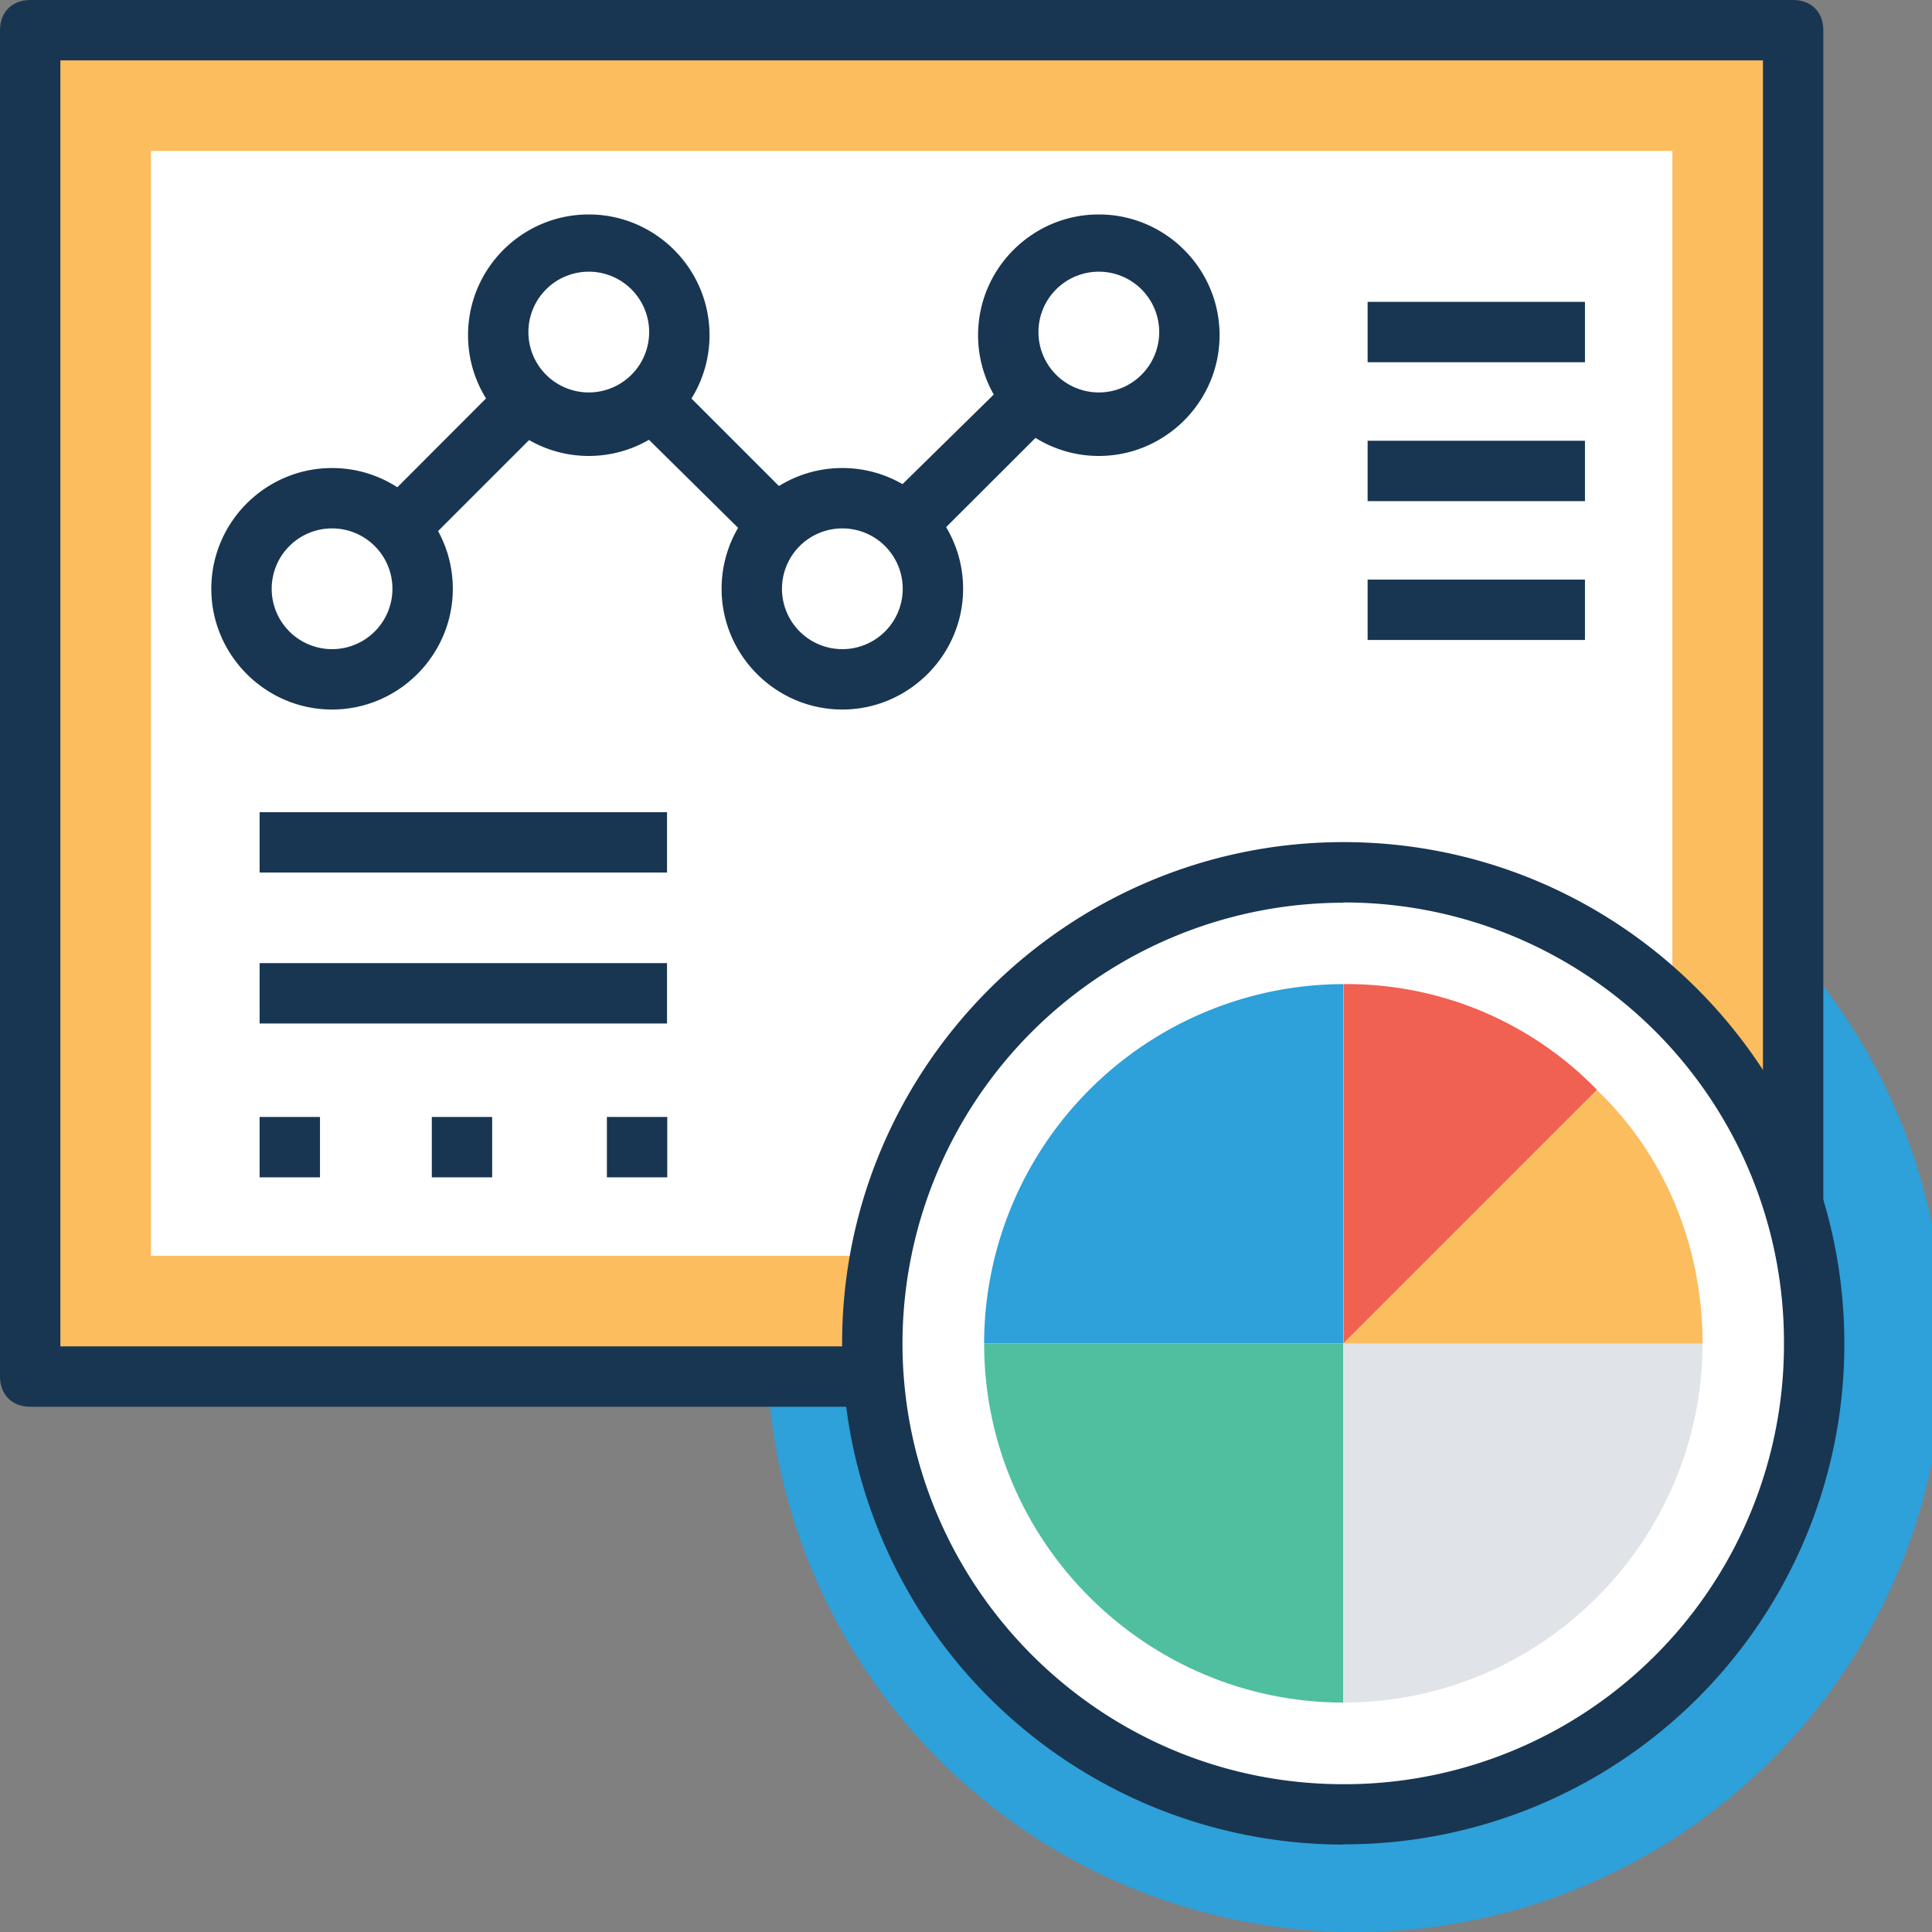
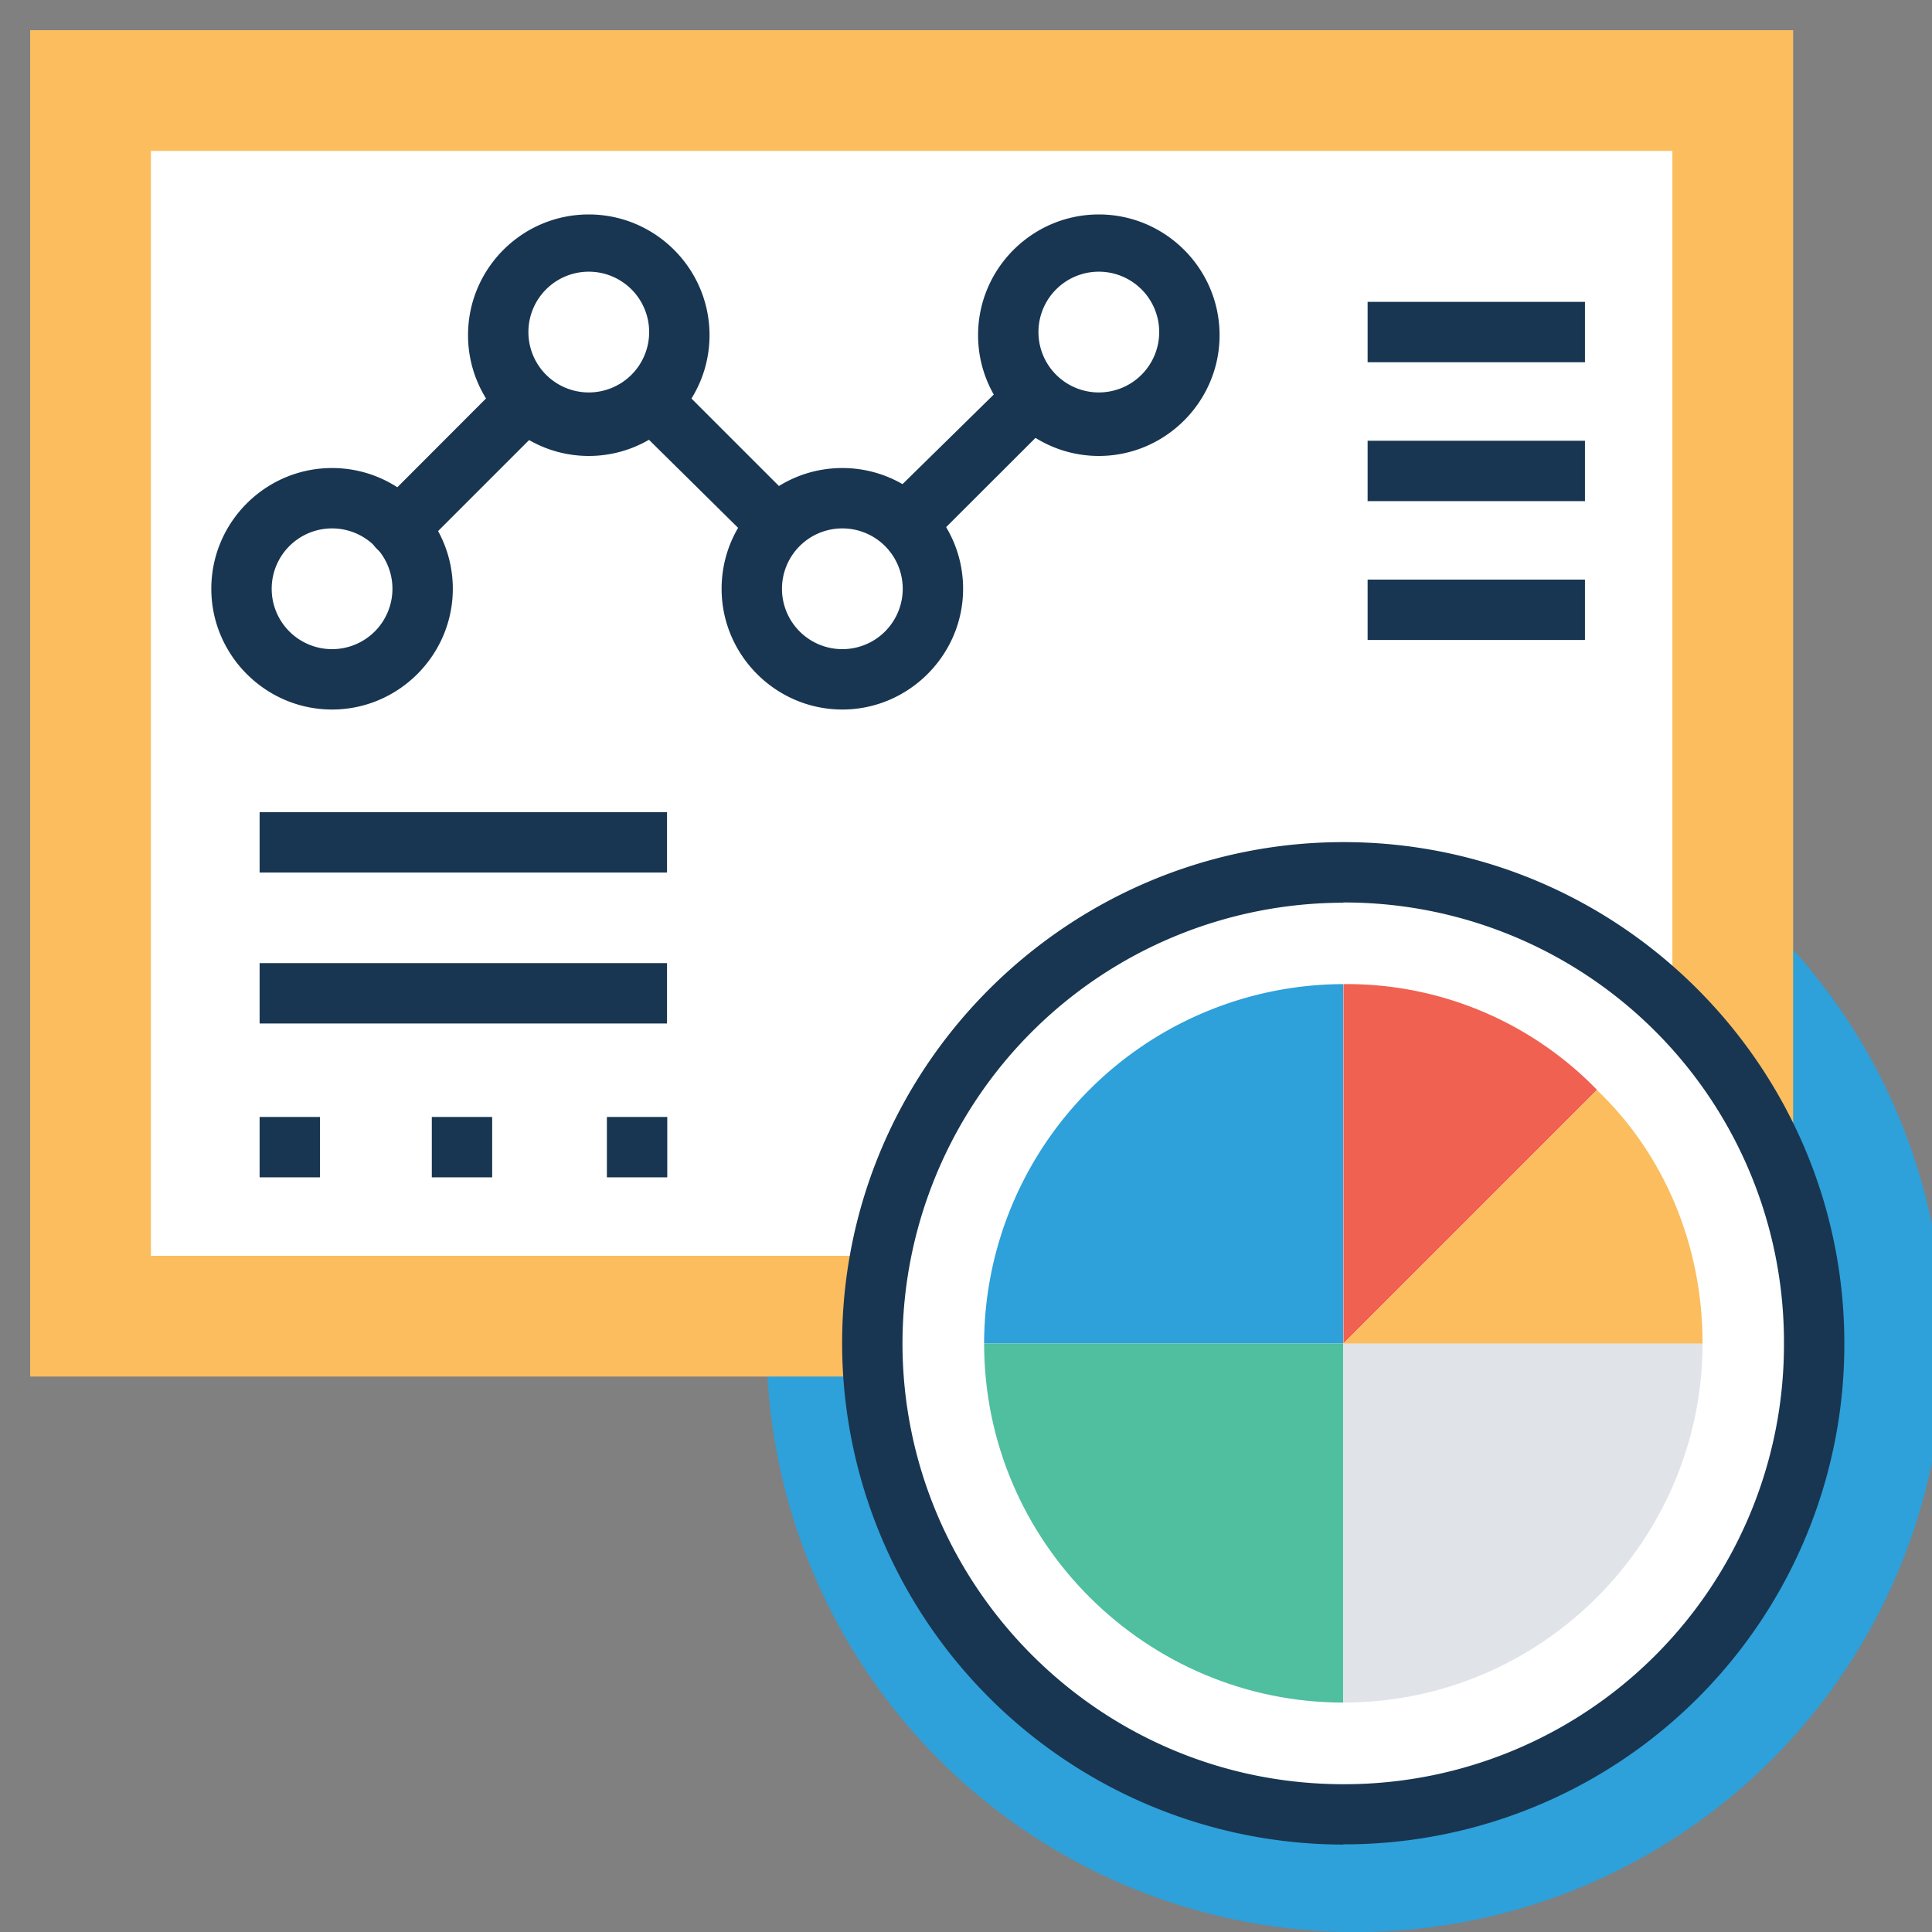
<svg xmlns="http://www.w3.org/2000/svg" width="80" height="80" fill="none">
  <rect width="100%" height="100%" fill="#808080" stroke="none" />
  <g clip-path="url(#a)">
    <path d="M55.63 80a24.38 24.38 0 1 0 0-48.75 24.38 24.38 0 0 0 0 48.75Z" fill="#2EA0DA" />
    <path d="M74.25 1.25h-73V57h73V1.25Z" fill="#FBBD5E" />
-     <path d="M74.25 58.25h-73C.5 58.25 0 57.75 0 57V1.25C0 .5.5 0 1.25 0h73C75 0 75.5.5 75.5 1.25V57c0 .63-.62 1.25-1.25 1.25ZM2.5 55.75H73V2.5H2.5v53.25Z" fill="#183651" />
    <path d="M69.25 6.25h-63V52h63V6.25Z" fill="#fff" />
    <path d="M55.63 75.13a19.5 19.5 0 1 0 0-39 19.5 19.5 0 0 0 0 39Z" fill="#fff" />
    <path d="M55.63 76.38a20.78 20.78 0 0 1-20.76-20.75c0-11.5 9.38-20.76 20.76-20.76 11.5 0 20.74 9.38 20.74 20.76a20.7 20.7 0 0 1-20.75 20.74Zm0-39a18.27 18.27 0 0 0-18.26 18.24c0 10 8.13 18.26 18.26 18.26a18.2 18.2 0 0 0 18.24-18.25 18.2 18.2 0 0 0-18.25-18.26Z" fill="#183651" />
    <path d="M55.62 40.75a14.91 14.91 0 0 0-14.87 14.88h14.87V40.74Z" fill="#2EA0DA" />
    <path d="M55.63 55.63V70.5c8.25 0 14.87-6.75 14.87-14.88H55.62Z" fill="#E0E4E8" />
    <path d="M55.62 55.63H40.75c0 8.25 6.75 14.87 14.87 14.87V55.62Z" fill="#4FBF9F" />
    <path d="M55.63 40.75v14.88l10.5-10.5a14.42 14.42 0 0 0-10.5-4.38Z" fill="#F06151" />
    <path d="m66.13 45.13-10.5 10.5H70.5c0-4.13-1.63-7.88-4.38-10.5Z" fill="#FBBD5E" />
    <path d="M34.88 25.63c-.38 0-.63-.13-.88-.38l-9.62-9.5-7 7c-.5.5-1.25.5-1.75 0a1.2 1.2 0 0 1 0-1.75l7.87-7.88c.5-.5 1.25-.5 1.75 0l9.5 9.5 7.13-7c.5-.5 1.25-.5 1.75 0s.5 1.25 0 1.76l-7.88 7.87c-.25.25-.62.38-.87.38Z" fill="#183651" />
    <path d="M34.88 28.13a3.75 3.75 0 1 0 0-7.5 3.75 3.75 0 0 0 0 7.5Z" fill="#fff" />
    <path d="M34.88 29.38c-2.75 0-5-2.25-5-5 0-2.76 2.24-5 5-5 2.75 0 5 2.24 5 5 0 2.75-2.26 5-5 5Zm0-7.5a2.5 2.5 0 0 0-2.5 2.5 2.5 2.5 0 0 0 2.5 2.5 2.5 2.5 0 0 0 2.5-2.5 2.5 2.5 0 0 0-2.5-2.5Z" fill="#183651" />
-     <path d="M45.5 17.5a3.75 3.75 0 1 0 0-7.5 3.75 3.75 0 0 0 0 7.5Z" fill="#fff" />
    <path d="M45.5 18.88c-2.75 0-5-2.25-5-5 0-2.76 2.25-5 5-5s5 2.24 5 5c0 2.75-2.25 5-5 5Zm0-7.63a2.5 2.5 0 0 0-2.5 2.5 2.5 2.5 0 0 0 2.5 2.5 2.5 2.5 0 0 0 2.5-2.5 2.5 2.5 0 0 0-2.5-2.5Z" fill="#183651" />
-     <path d="M13.75 28.13a3.75 3.75 0 1 0 0-7.5 3.75 3.75 0 0 0 0 7.5Z" fill="#fff" />
    <path d="M13.75 29.38c-2.75 0-5-2.25-5-5 0-2.76 2.25-5 5-5s5 2.24 5 5c0 2.75-2.25 5-5 5Zm0-7.5a2.5 2.5 0 0 0-2.5 2.5 2.5 2.5 0 0 0 2.5 2.5 2.5 2.5 0 0 0 2.5-2.5 2.5 2.5 0 0 0-2.5-2.5Z" fill="#183651" />
    <path d="M24.38 17.5a3.75 3.75 0 1 0 0-7.5 3.75 3.75 0 0 0 0 7.5Z" fill="#fff" />
    <path d="M24.38 18.88c-2.75 0-5-2.25-5-5 0-2.76 2.24-5 5-5 2.75 0 5 2.24 5 5 0 2.75-2.25 5-5 5Zm0-7.63a2.5 2.5 0 0 0-2.5 2.5 2.5 2.5 0 0 0 2.5 2.5 2.5 2.5 0 0 0 2.5-2.5 2.5 2.5 0 0 0-2.5-2.5ZM65.63 12.5h-9V15h9v-2.5ZM65.63 18.25h-9v2.5h9v-2.5ZM65.63 24h-9v2.5h9V24ZM27.62 33.63H10.75v2.5h16.87v-2.5ZM27.62 39.88H10.75v2.5h16.87v-2.5ZM13.25 46.25h-2.5v2.5h2.5v-2.5ZM20.38 46.25h-2.5v2.5h2.5v-2.5ZM27.63 46.25h-2.5v2.5h2.5v-2.5Z" fill="#183651" />
  </g>
  <defs>
    <clipPath id="a">
      <path fill="#fff" d="M0 0h80v80H0z" />
    </clipPath>
  </defs>
</svg>